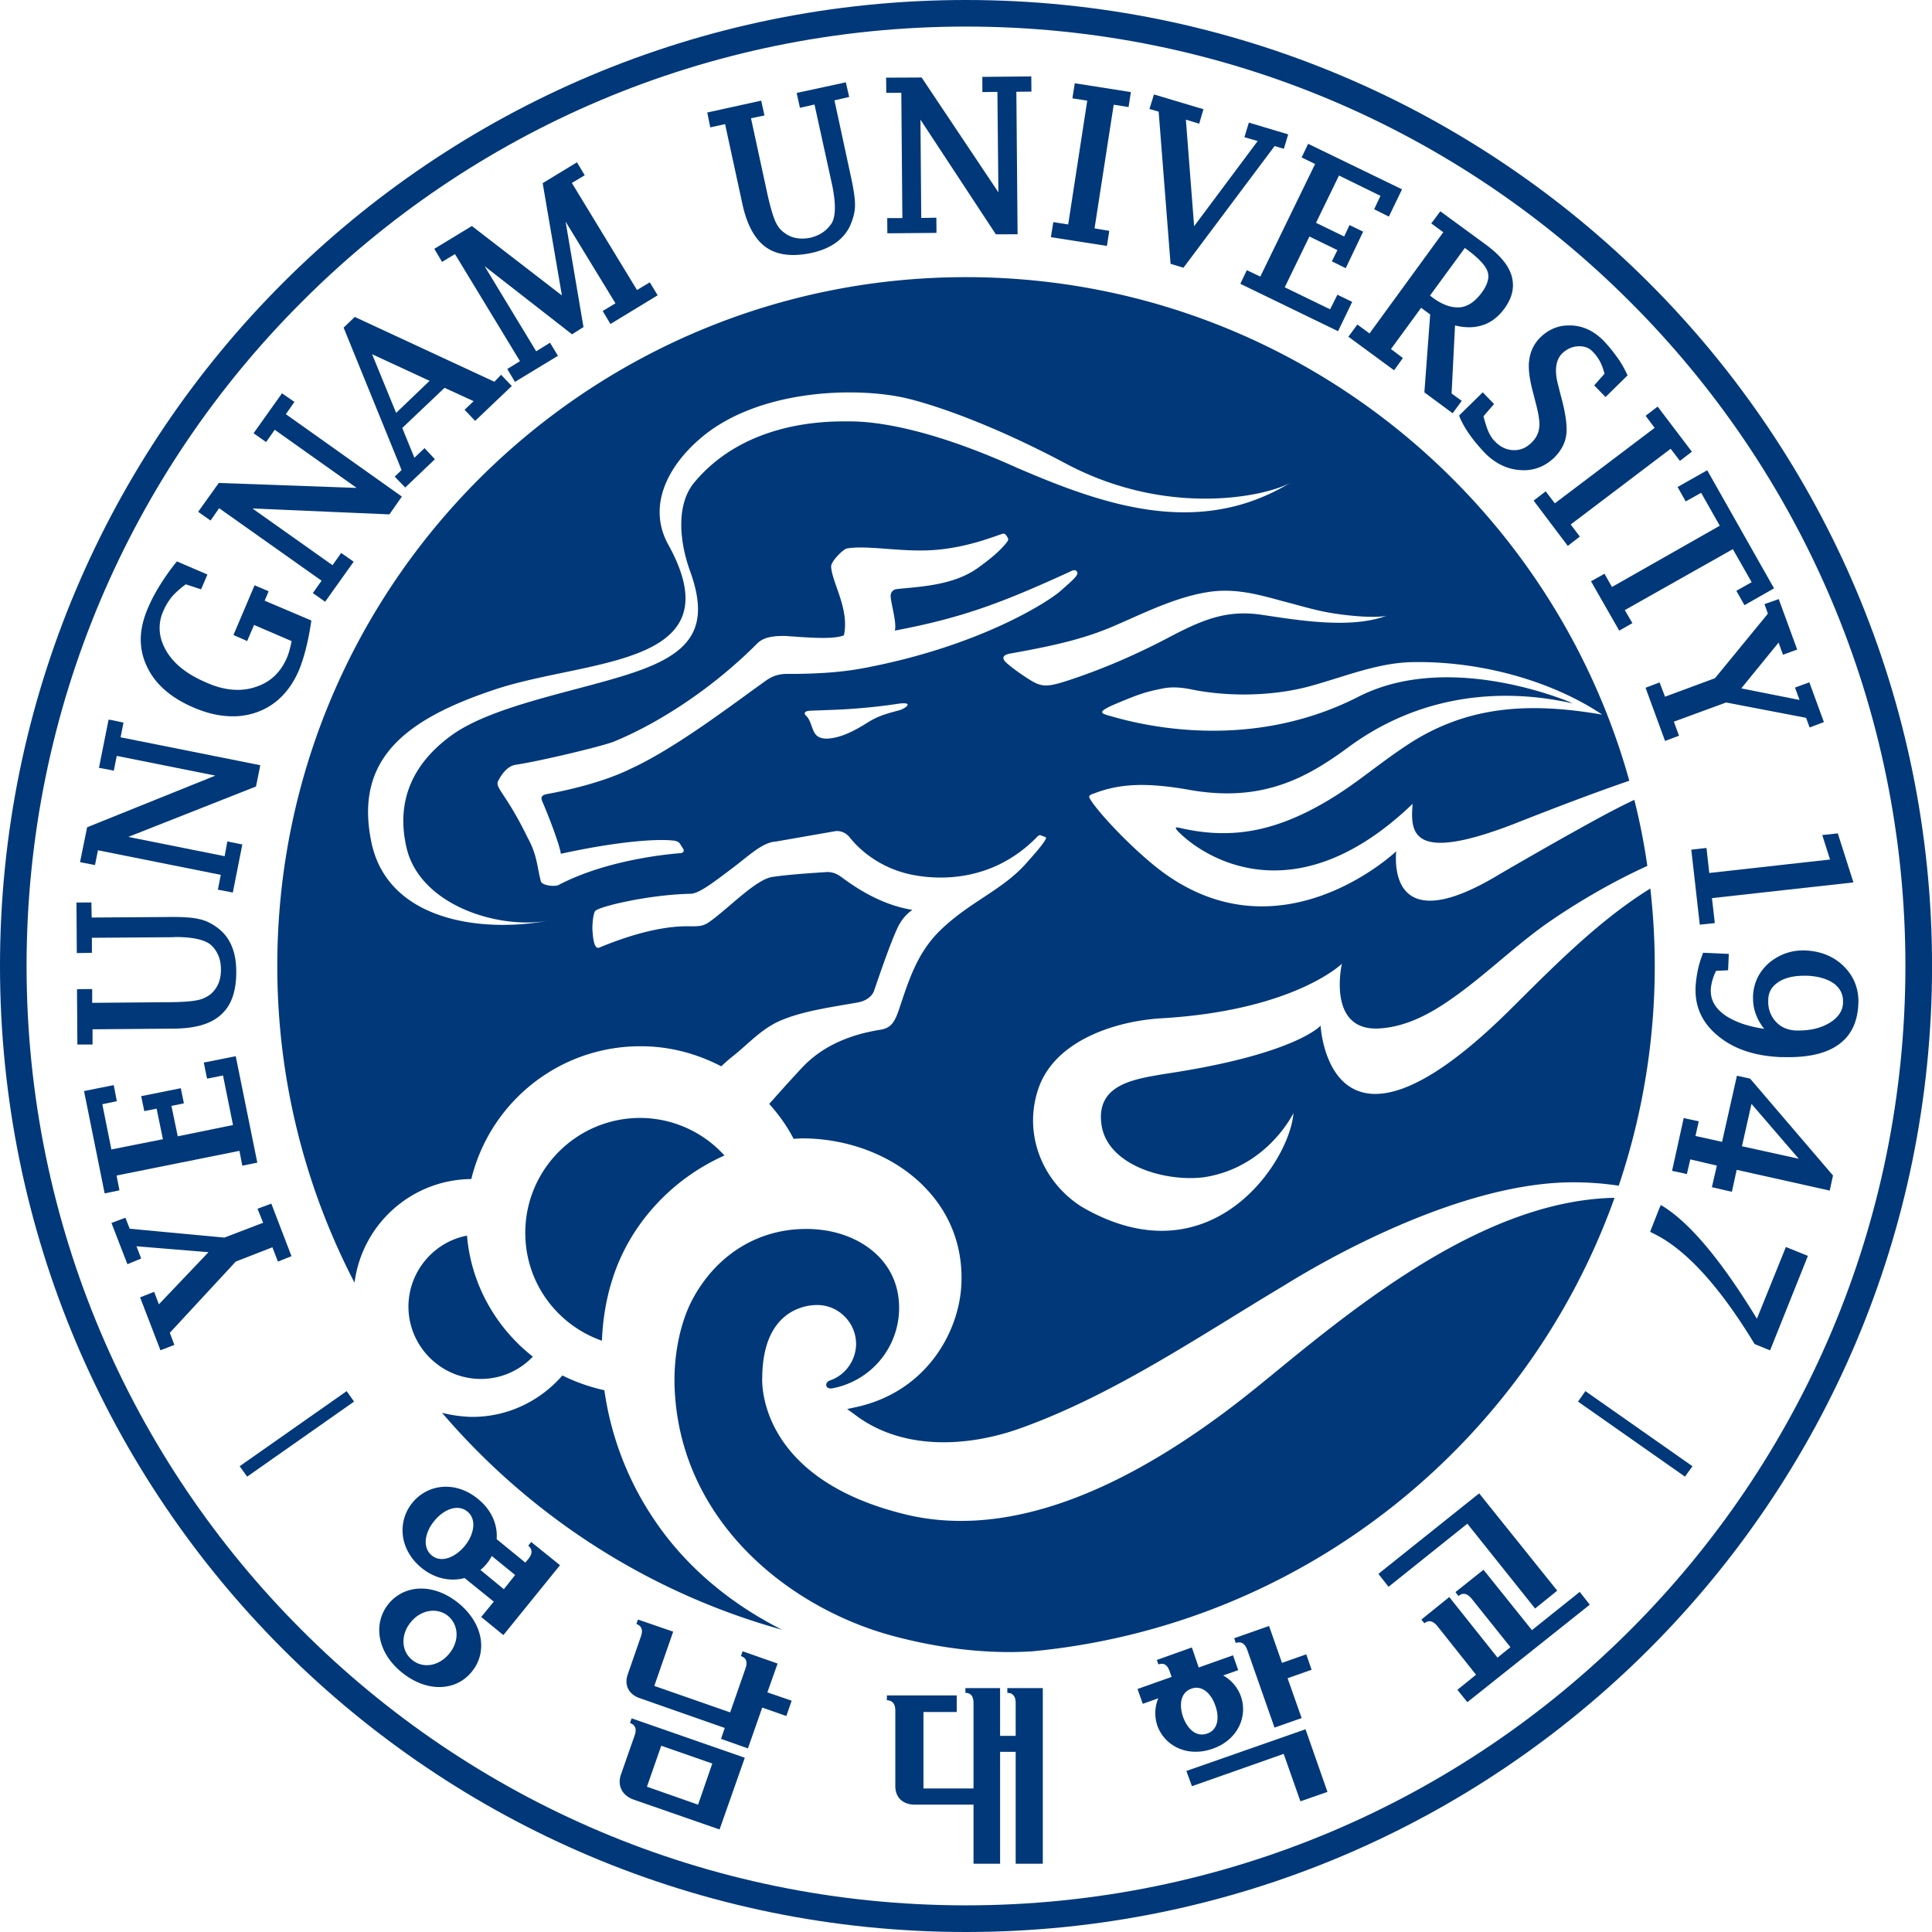
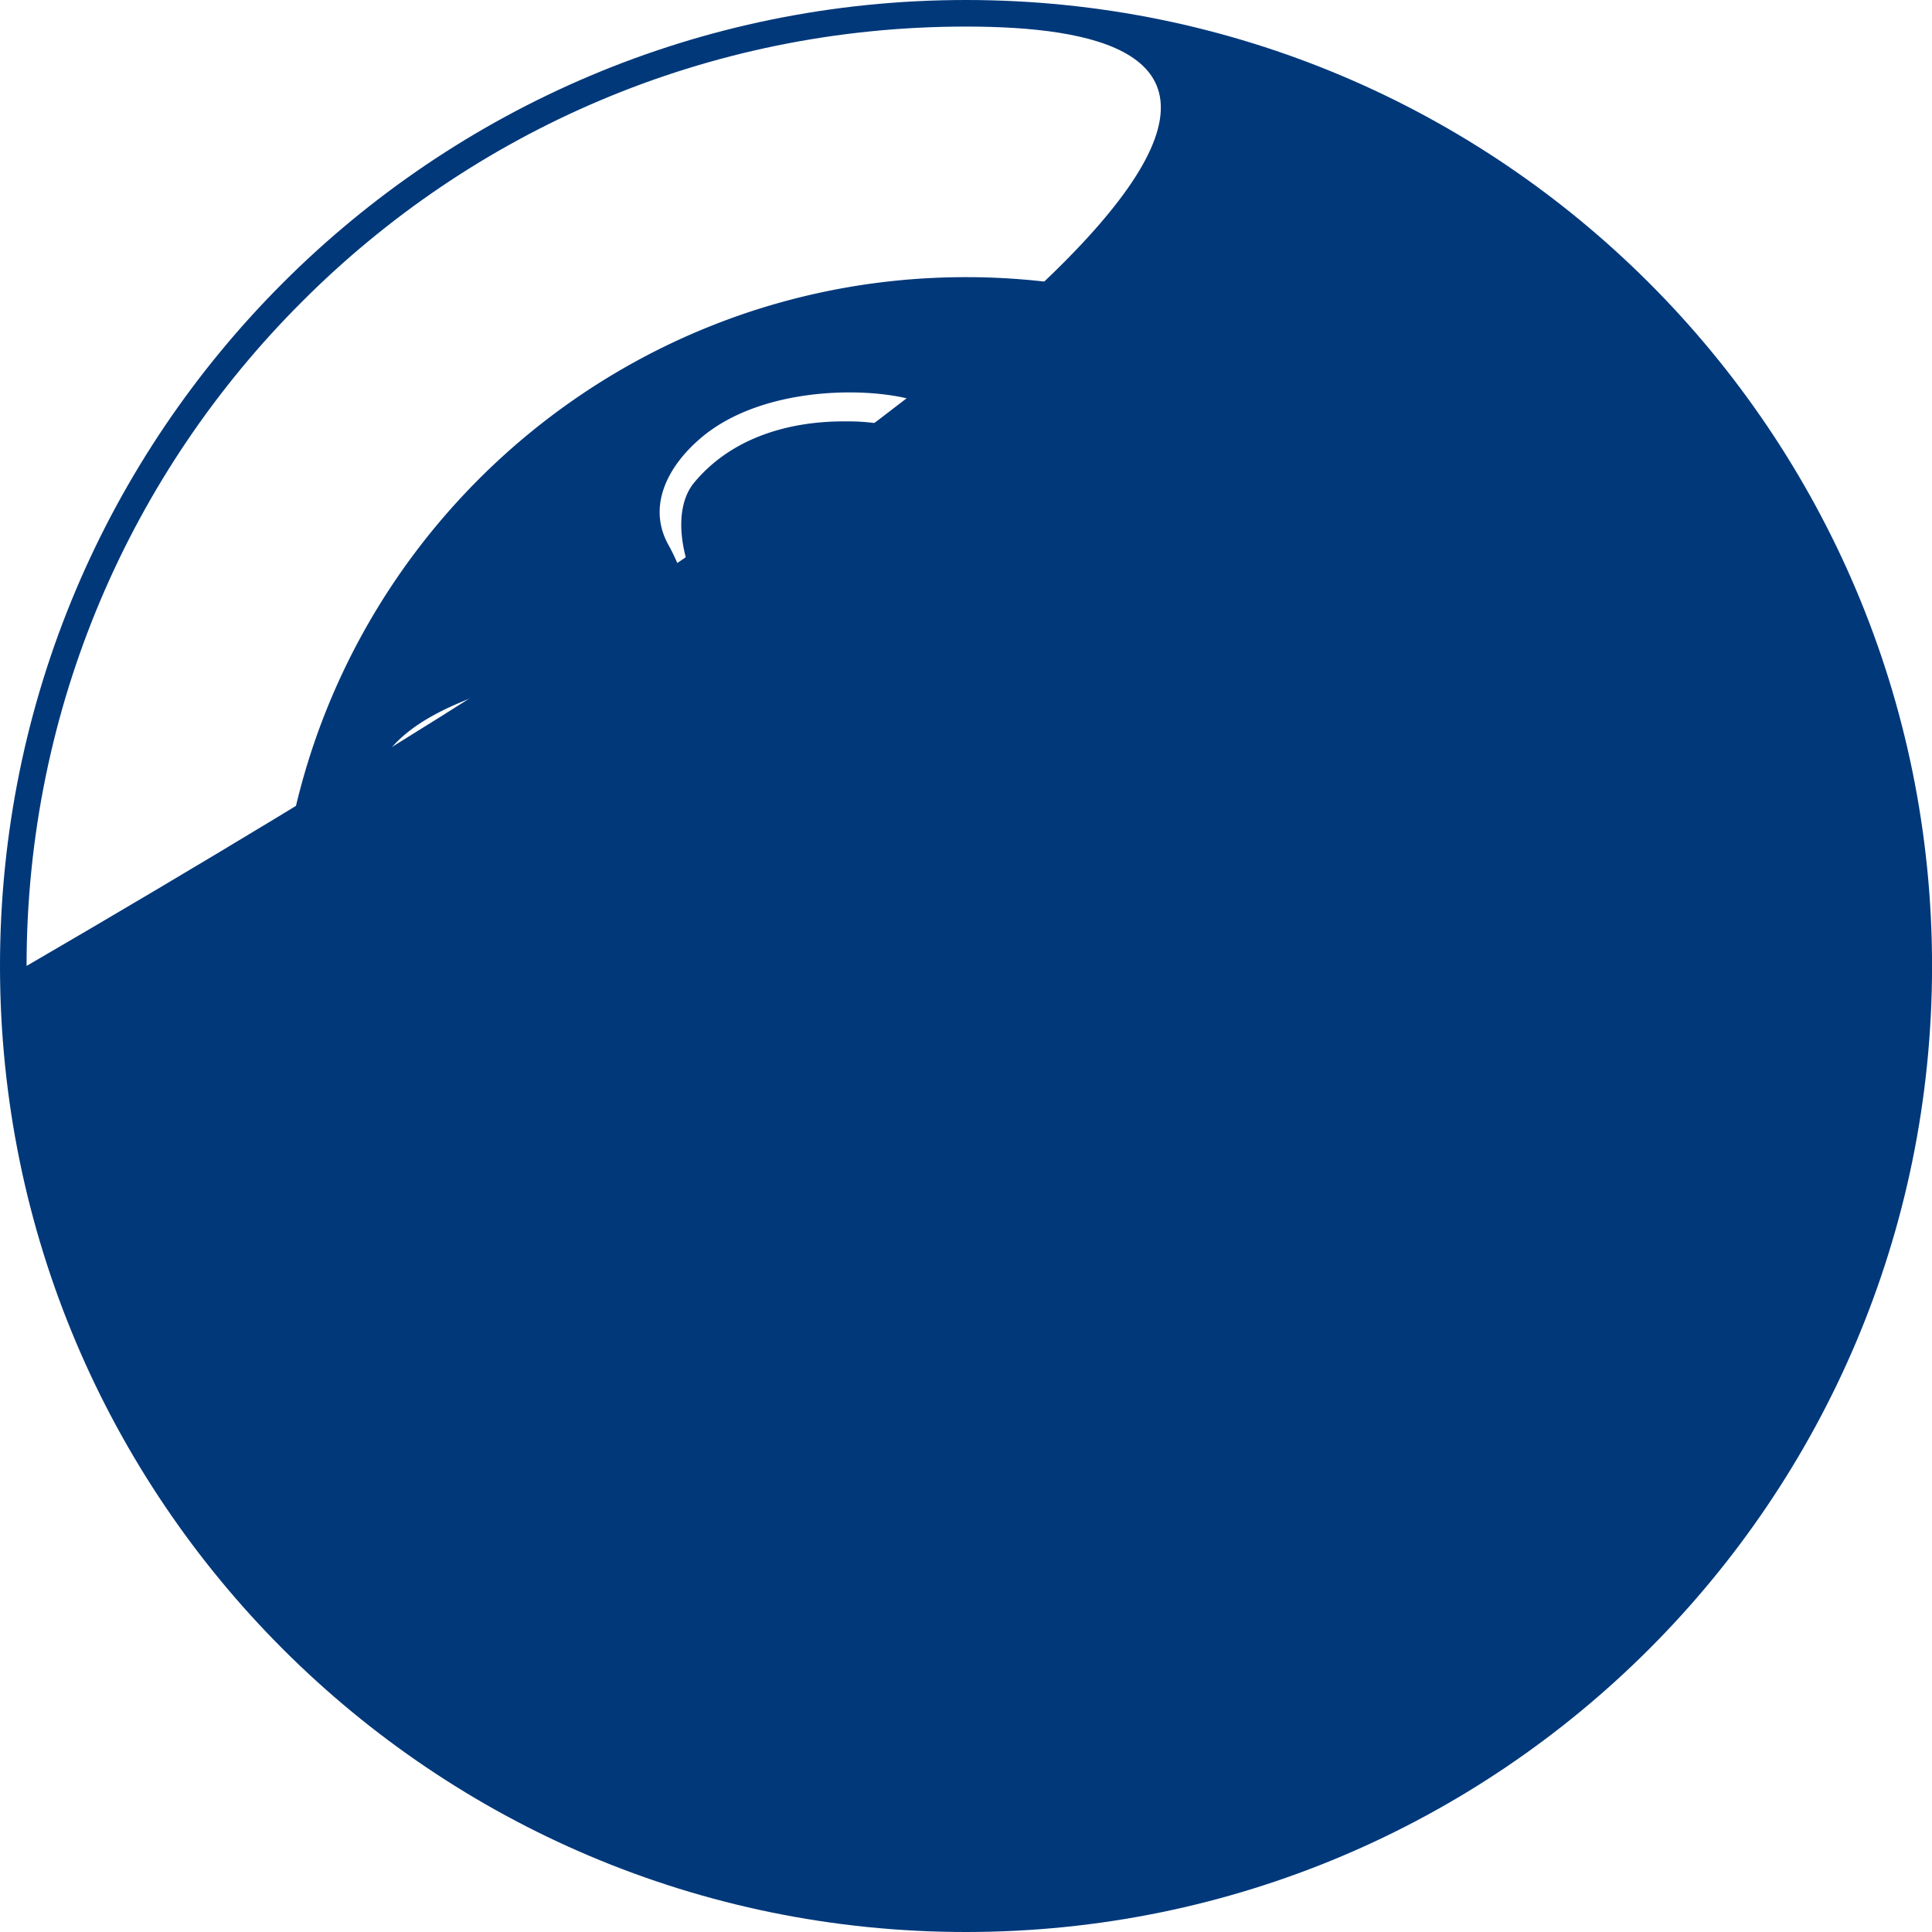
<svg xmlns="http://www.w3.org/2000/svg" stroke-linecap="round" stroke-linejoin="round" clip-rule="evenodd" viewBox="0 0 150 150">
  <g fill="#00387a">
    <path d="M50.8 117.997a23.879 23.879 0 0 1-3.877-10.06 14.258 14.258 0 0 1-3.26-1.147c-1.713 1.974-4.25 3.248-7.09 3.216a10.491 10.491 0 0 1-2.252-.315c6.842 7.992 15.977 13.948 26.4 16.841-3.993-2.01-7.456-4.867-9.921-8.535m47.082-10.54c-8.605 7.044-16.431 10.626-23.27 10.626-1.516 0-2.996-.174-4.397-.526-11.427-2.812-11.053-10.314-11.034-10.645.054-5.323 3.521-5.59 4.23-5.59a2.98 2.98 0 0 1 2.186.911c.568.58.87 1.328.87 2.139-.02 1.252-.835 2.404-2.036 2.807 0 0-.344.123-.273.42.078.26.446.193.446.193a6.353 6.353 0 0 0 5.203-6.174c.039-3.763-3.043-5.8-6.096-6.137a8.609 8.609 0 0 0-1.141-.064c-3.68 0-6.877 1.96-8.742 5.348-1.053 1.923-1.6 4.687-1.432 7.353.595 10.22 9.086 16.896 17.238 18.977 2.991.772 5.914 1.17 8.72 1.17.589 0 1.162-.022 1.735-.052 20.975-1.972 38.417-16.061 45.264-35.215-9.775.19-19.403 7.831-26.522 13.689l-.949.77zm-51.148-3.363c.064-1.616.32-3.227.802-4.734 1.326-4.276 4.599-7.819 8.712-9.647a8.869 8.869 0 0 0-6.465-2.917c-4.914-.043-8.943 3.906-8.999 8.815-.048 3.918 2.437 7.251 5.95 8.483m33.407-51.202c-.265-.155-1.266-.783-1.994-1.422-.34-.308-.39-.602.271-.725 3.003-.544 5.44-1.034 7.902-2.07 2.299-.983 4.68-2.2 7.182-2.66a.359.359 0 0 1 .103-.015c2.13-.388 3.981.122 5.989.675 1.045.265 2.364.664 3.418.856 1.106.213 3.453.496 4.609.286-2.801 1.035-6.944.318-9.582-.073-2.828-.442-4.736.391-7.464 1.836-2.172 1.133-4.633 2.243-7.339 3.149-1.764.591-2.244.65-3.095.163m-13.082-1.02c-2.07.393-4.216.449-5.774.449-1.118-.035-1.603.364-2.148.76-2.026 1.433-6.672 5.011-10.17 6.605-2.142 1.064-5.06 1.703-6.424 1.95-.408.066-.613.197-.437.59.443 1.009 1.331 3.309 1.44 4.06 4.597-1.004 7.516-1.155 8.66-1.03.482.026.588.253.588.253s.127.21.244.384c.096.158.048.316-.195.344-1.356.108-5.872.594-9.436 2.454-.295.189-1.349.061-1.418-.277-.295-1.12-.278-2.025-1.015-3.36-1.725-3.545-2.588-3.877-2.284-4.445.124-.239.603-1.156 1.405-1.241 1.874-.286 6.73-1.439 7.596-1.803 2.941-1.203 7.222-3.72 11.089-7.594.406-.411 1.019-.616 2.203-.595 1.635.113 3.706.3 4.54-.052.442-2.04-.932-4.096-.994-5.329-.02-.408.937-1.36 1.228-1.413 1.66-.277 4.332.326 6.9.111 2.385-.199 4.27-.947 5.143-1.238.082-.021.212-.044.288.072.033.044.089.089.127.187.115.163.053.253-.074.428-.42.504-.908 1.008-2.215 1.949-1.982 1.43-4.778 1.462-6.318 1.649a.507.507 0 0 0-.45.428c-.084.382.506 2.18.315 2.792 5.343-1.008 8.43-2.22 13.428-4.495.32-.15.523-.283.675-.13.208.233.053.424-1.3 1.601-.92.783-6.18 4.23-15.217 5.937m2.748 3.277c-.996.264-1.592.433-2.341.883-1.166.742-2.091 1.197-3.078 1.302-.492.044-.89-.044-1.127-.403-.262-.428-.315-.999-.647-1.33-.228-.194-.203-.414.341-.422.552-.03 2.094-.066 3.015-.136a44.475 44.475 0 0 0 3.803-.41c1.204-.162.585.355.034.516m12.807-19.231c8.134 4.394 15.94 2.543 17.618 1.53-7.172 4.395-14.636 1.73-21.313-1.148-8.397-3.793-12.525-3.575-13.206-3.584-4.298-.04-8.848 1.183-11.815 4.749-1.327 1.6-1.244 4.33-.307 6.913 1.481 4.117.21 6.103-3.631 7.56-3.974 1.53-11.37 2.625-14.854 5.116-3.03 2.18-4.384 5.084-3.55 8.732 1.027 4.506 7.186 6.42 11.104 5.68-5.26 1.001-12.662.04-13.853-6.216-1.262-6.395 2.774-9.443 9.632-11.723 7.183-2.393 18.716-1.71 13.447-11.243-1.618-2.921-.135-6.042 2.589-8.33 4.352-3.659 11.69-3.943 15.692-3.081 0 0 4.672.935 12.447 5.045m45.518 33.066c-4.271 2.63-8.126 6.692-11.119 9.633-13.841 13.589-14.482 1.014-14.482 1.014s-1.933 2.22-11.966 3.726c-2.388.402-5.347.772-5.072 3.735.278 3.409 5.078 4.717 8.057 4.297 4.864-.786 6.864-4.953 6.873-4.972-.278 3.787-6.453 13.111-16.465 7.261-3.106-1.991-4.573-5.776-3.282-9.316 1.346-3.604 5.921-5.074 9.423-5.298 10.372-.594 14.084-4.24 14.084-4.24s-1.18 5.168 2.792 5.029c1.963-.081 3.773-.983 5.343-2.045 2.701-1.815 5.012-4.13 7.635-6.01 2.121-1.495 5.015-3.243 7.945-4.568a48.991 48.991 0 0 0-1.01-5.13c-.719.335-1.457.716-2.25 1.134-2.69 1.455-5.661 3.154-8.252 4.663-8.249 4.984-8.075-.626-7.988-1.8 0 0-9.42 8.955-18.985.935-2.146-1.79-4.142-4.009-4.692-4.859-.246-.368-.227-.424.268-.588 1.986-.758 4.08-.846 7.416-.25 5.727 1.003 9.193-1.041 12.359-3.376 7.714-5.64 15.752-3.658 17.349-3.355 0 0-9.461-4.178-16.639-.513-9.218 4.706-18.313 1.757-19.518 1.43-.555-.168-.597-.308.465-.786 1.808-.766 2.405-.994 3.725-1.255.817-.19 1.613-.114 2.527.08 2.86.555 6.193.464 8.891-.247 2.882-.78 5.407-1.876 8.175-1.907 5.678-.083 11.117 1.691 14.656 4.078-5.637-.97-10.504-.726-15.195 2.394-2.802 1.858-4.458 3.51-7.602 5.101-3.356 1.682-6.431 2.147-10.082 1.28-.257-.047-.34 0 0 .34 1.709 1.737 8.83 6.768 18.16-2.19-.17 2.175-.186 4.676 7.858 1.564 2.768-1.09 5.941-2.316 8.965-3.357-6.285-22.541-26.96-39.092-51.495-39.098-29.524 0-53.475 23.945-53.475 53.476a53.26 53.26 0 0 0 5.997 24.593c.579-4.527 4.42-8.008 9.067-8.047 1.453-5.965 6.844-10.365 13.249-10.31 2.22.013 4.307.597 6.154 1.557.286-.26.577-.533.911-.79 1.341-1.072 2.342-2.275 4.014-2.89 1.7-.665 3.9-.956 5.7-1.282.585-.108 1.097-.446 1.253-.938.52-1.512 1.23-3.582 1.769-4.76.334-.749.776-1.194 1.194-1.485-1.66-.269-3.445-1.018-5.405-2.471-.386-.297-.768-.486-1.249-.466-.996.067-2.822.177-4.196.375-1.16.158-3.002 2.007-4.346 3.065-.959.764-1.041.786-2.274.77-3.06-.02-6.633 1.587-6.856 1.66-.36.122-.454-.597-.502-1.217-.057-.546.06-1.477.205-1.632.321-.353 4.182-1.27 7.415-1.335.685-.02 1.885-.978 3.357-2.083 1.143-.867 2.224-1.913 3.238-1.969l4.64-.81s.602-.107 1.084.455c.48.611 1.844 2.127 4.316 2.802 1.468.394 6.343 1.224 10.281-2.836.054-.042.147-.15.277-.089.13.047.233.094.33.123.056.02.064.07.056.125-.243.486-.924 1.221-1.502 1.882-1.865 2.121-4.361 2.98-6.68 5.215-1.8 1.744-2.447 3.823-3.24 6.205-.353 1.037-.664 1.406-1.426 1.536-2.365.375-4.532 1.255-6.137 2.996-1.201 1.294-1.794 1.974-2.502 2.763.738.824 1.393 1.727 1.893 2.71.236-.008.467-.033.679-.033 3.672 0 7.233 1.421 9.526 3.817 1.965 2.021 2.933 4.59 2.826 7.425-.142 3.824-2.77 8.458-8.198 9.625l-.676.146.555.4c3.695 2.851 8.816 2.571 12.975 1.066 7.21-2.602 13.759-7.089 20.301-11 .565-.334 12.598-8.07 22.541-8.07 1.21 0 2.394.09 3.535.264a53.41 53.41 0 0 0 2.797-17.062c0-2.028-.121-4.032-.343-6.01M41.369 105.33c-2.844-2.232-4.791-5.59-5.111-9.397-2.57.494-4.503 2.75-4.547 5.447-.028 3.094 2.464 5.646 5.56 5.68a5.56 5.56 0 0 0 4.098-1.73" />
-     <path d="M23.433 23.437C10.226 36.626 2.063 54.86 2.063 74.995c0 20.152 8.163 38.376 21.37 51.568 13.183 13.208 31.417 21.368 51.562 21.368 20.145 0 38.372-8.16 51.568-21.368 13.208-13.192 21.373-31.416 21.373-51.568 0-20.136-8.165-38.369-21.373-51.558C113.367 10.217 95.14 2.063 74.995 2.063s-38.379 8.154-51.562 21.374M0 74.995C0 33.572 33.572 0 74.995 0c41.426 0 75.009 33.572 75.009 74.995 0 41.436-33.583 75.005-75.009 75.005C33.572 150 0 116.431 0 74.995" />
-     <path d="m27.488 108.82-8.3 5.826-.58-.809 8.307-5.83.573.813zm95.601-.814 8.314 5.832-.583.807-8.304-5.826.573-.813zM6.526 84.71l2.303-.463.038.189.204 1.063-.19.038-.936.195.702 3.512 4.002-.796-.49-2.375-.96.195-.038-.206-.2-.958 3.08-.616.038.205.2.967-.203.047-.765.153.49 2.363 4.289-.877-.774-3.847-1.237.247-.044-.193-.213-1.056 2.303-.458.178-.039 1.675 8.269-.212.04-.954.193-.037-.202-.185-.95-9.54 1.918.225 1.142-.2.05-.95.194-1.6-7.944zm-.548-7.897.205-.017.971-.006.004.2v.87l6.032-.05c.998-.009 1.732-.064 2.17-.164a2.356 2.356 0 0 0 1.049-.507c.51-.48.745-1.08.745-1.853.023 0 0-.011 0-.02-.003-.754-.235-1.371-.73-1.855-.409-.408-1.351-.665-2.826-.66-.038 0-.065 0-.09.013l-6.375.046.004 1.16-.19.011-.984.015-.026-3.924h.195l.967-.006v.208l.02.963 5.938-.04c.084-.004.152-.004.239-.004.966 0 1.677.044 2.18.17.525.108 1.03.364 1.514.752.896.708 1.352 1.835 1.352 3.302v.074c0 1.445-.368 2.558-1.161 3.268-.78.74-2.015 1.087-3.648 1.104l-6.348.052v1.18H6.007l-.029-4.282zm11.897-7.558-.956-.18.035-.195.187-.957-9.536-1.908-.23 1.146-.202-.038-.959-.184.55-2.71 9.956-4.011-7.654-1.531-.233 1.158-.186-.052-.964-.178.746-3.738.205.024.953.198-.039.203-.186.942 10.846 2.168-.313 1.558-.027.096-9.908 3.91 7.48 1.5.213-1.156.213.054.948.19-.74 3.738-.2-.047zm-2.263-23.499-1.184-.39a6.54 6.54 0 0 0-1.05.926c-.295.367-.52.722-.678 1.108-.216.46-.307.914-.307 1.36 0 .586.161 1.15.5 1.745.588 1.026 1.626 1.85 3.108 2.479.87.394 1.677.577 2.454.577a4.3 4.3 0 0 0 1.354-.213c1.157-.364 1.962-1.11 2.472-2.289.142-.333.259-.77.36-1.285l-2.915-1.253-.538 1.253-.181-.086-.882-.386 1.64-3.86.19.078.899.384-.074.185-.233.547 3.628 1.541-.026.164c-.23 1.53-.556 2.775-.955 3.737-.714 1.622-1.807 2.711-3.277 3.227a5.44 5.44 0 0 1-1.861.309c-.958 0-1.968-.226-3.017-.678-1.783-.758-3.011-1.838-3.638-3.205a4.794 4.794 0 0 1-.473-2.074c0-.78.193-1.6.558-2.45.256-.598.568-1.192.926-1.765a18.36 18.36 0 0 1 1.22-1.732l.106-.122 2.366 1.018-.492 1.15zm4.075-12.12 2.207-3.1.965.668-.665.952 9.007 6.398-.898 1.282-.073.1-10.63-.458 6.216 4.404.671-.95.17.117.801.561-2.215 3.11-.156-.114-.8-.563.117-.162.563-.796-7.955-5.629-.666.958-.96-.678 1.6-2.24 10.705.385-6.362-4.514-.67.954-.972-.685zm11.068-1.58 2.6-2.488-4.466-2.068 1.866 4.556zm-3.21-7.45 10.84 5.032.52-.539.83.869-2.846 2.71-.819-.863.702-.67-2.257-1.035-3.284 3.118.944 2.313.786-.747.806.858-2.306 2.199-.816-.845.533-.513-4.5-11.056.866-.83zm23.515-1.679-3.664 2.229-.603-1.008.99-.6-3.87-6.34 1.389 8.186-.889.562-6.791-5.293 4.008 6.612 1.074-.666.616 1.016-3.338 2.024-.596-.998.985-.61-5.046-8.313-1.004.605-.601-1.013 2.917-1.772 6.989 5.39-1.493-8.716 2.663-1.622.602 1.01-.999.595 5.058 8.313.993-.597.61 1.006zm3.852-14.192 4.188-.921.252 1.151-1.045.216 1.278 5.904c.218.969.422 1.67.606 2.09.18.404.413.701.723.909.403.303.845.439 1.357.439.19 0 .412-.017.636-.064.743-.175 1.263-.539 1.657-1.116.165-.264.256-.68.256-1.231 0-.475-.073-1.07-.215-1.757l-1.368-6.24-1.131.256-.255-1.154 3.819-.825.261 1.137-1.145.262 1.253 5.806c.224 1.002.343 1.769.343 2.302v.092c-.013.535-.173 1.088-.425 1.626-.53 1.044-1.544 1.71-2.954 2.022-.506.108-.991.16-1.413.16-.83 0-1.544-.194-2.129-.608-.868-.624-1.474-1.751-1.82-3.345l-1.346-6.208-1.15.25-.233-1.153zm22.405 9.457L71.464 9.29l.061 7.633 1.172-.022.011 1.18-3.814.033-.01-1.18h1.176l-.083-9.73-1.166.006-.014-1.18 2.758-.013 5.96 8.913-.077-7.797-1.166.016-.004-1.18 3.802-.036.01 1.18-1.17.012.095 11.064-1.688.003zm4.463-.947 1.154.181 1.479-9.613-1.153-.178.185-1.171 4.356.685-.18 1.161-1.154-.18-1.487 9.602 1.142.189-.18 1.171-4.353-.68.19-1.167zm7.814-9.912 3.841 1.147-.33 1.125-1.034-.315.64 8.274 4.935-6.613-1.03-.295.345-1.138 3.054.914-.338 1.122-.716-.215-7.077 9.447-1.003-.306-.923-11.81-.715-.21.351-1.127zm14.293 18.381L96.3 22.035l.502-1.058 1.049.495 4.253-8.739-1.045-.51.505-1.058 7.29 3.534-1.021 2.116-1.144-.569.489-1.042-3.219-1.577-1.784 3.671 2.185 1.063.416-.888 1.059.513-1.352 2.836-1.077-.533.43-.87-2.174-1.058-1.915 3.944 3.523 1.71.566-1.133 1.148.555-1.097 2.277zm19.887 4.206.798-.902a4.296 4.296 0 0 0-.341-.938 3.402 3.402 0 0 0-.558-.764c-.277-.288-.604-.433-1.052-.433h-.087c-.464.028-.862.197-1.241.55-.321.327-.486.755-.486 1.34 0 .318.049.67.154 1.075l.234.917c.293 1.08.437 1.932.437 2.585 0 .11-.005.224-.019.344-.072.67-.394 1.286-.938 1.832-.67.643-1.466.984-2.378.984h-.008c-.079 0-.169-.008-.264-.014-1.015-.064-1.935-.519-2.731-1.316-.435-.47-.83-.916-1.156-1.388a7.157 7.157 0 0 1-.806-1.395l-.048-.136 1.835-1.801.88.908-.824.951c.119.442.24.839.364 1.148.16.346.325.61.521.797.425.44.89.661 1.42.685h.093c.503 0 .915-.186 1.311-.56.355-.337.54-.7.607-1.092.013-.108.03-.21.03-.34 0-.38-.079-.834-.221-1.408l-.232-.909c-.241-.886-.373-1.613-.373-2.225 0-.16.01-.315.037-.46a2.927 2.927 0 0 1 .861-1.76c.626-.609 1.385-.941 2.233-.927h.188c.931.044 1.756.446 2.475 1.174.364.377.704.793 1.015 1.227.313.41.573.866.804 1.358l.059.116-1.713 1.683-.88-.905zm-3.768 8.228.712.93 7.748-5.859-.701-.938.934-.714 2.66 3.505-.931.71-.718-.94-7.761 5.88.708.936-.934.725-2.654-3.516.937-.719zm5.711 10.815-2.191-3.831 1.045-.586.583 1.027 8.368-4.756-1.447-2.557-1.197.67-.63-1.118 2.299-1.302 5.19 9.17-2.297 1.306-.63-1.116 1.189-.668-1.462-2.566-8.388 4.734.592 1.01-1.024.583zm3.556 8.563-1.513-4.128 1.089-.414.424 1.108 3.879-1.436 4.109-5.014-.269-.737 1.109-.39 1.432 3.915-1.102.405-.343-.944-2.896 3.554 4.523.9-.351-.961 1.113-.408 1.13 3.085-1.107.42-.276-.749-6.207-1.191-4.06 1.489.403 1.091-1.087.405zm2.698 14.267-.66-5.826 1.18-.132.216 1.943 9.376-1.045-.603-1.899 1.206-.132 1.214 3.808-10.985 1.22.222 1.938-1.166.125zm5.28 32.978-1.009-.413-.04-.047c-2.773-4.57-5.44-7.428-7.921-8.586l-.165-.092.732-1.862.1-.215.199.122c2.116 1.331 4.529 4.235 7.259 8.708l2.25-5.57 1.709.69-2.934 7.332-.18-.067zm-22.2-82.064c-.539.73-1.091 1.086-1.698 1.157h-.199c-.568 0-1.187-.224-1.891-.732l-.238-.186 2.706-3.696.073.058c.989.71 1.554 1.33 1.693 1.788.034.106.06.228.06.35 0 .344-.155.78-.506 1.261m2.308-1.305c-.263-.857-.948-1.64-2.035-2.438l-3.498-2.56-.581.783-.124.156.936.688-5.728 7.858-.785-.577-.156-.117-.589.8-.116.144 3.555 2.61.572-.799.112-.15-.927-.7 2.341-3.202.703.52-.451 6.047 2.195 1.62.583-.79.122-.175-.787-.568.267-5.285c.382.094.734.141 1.093.141.339 0 .66-.047.975-.14.7-.198 1.293-.662 1.779-1.326.428-.597.65-1.185.65-1.794 0-.26-.039-.501-.106-.746m25.734 56.458c-.022.62-.364 1.142-1.067 1.57-.657.385-1.429.577-2.342.577h-.291c-.646-.044-1.147-.268-1.548-.717a2.236 2.236 0 0 1-.559-1.532v-.142c.018-.606.286-1.05.843-1.405.472-.289 1.113-.455 1.933-.455h.293c.903.053 1.593.274 2.087.647.442.37.651.79.651 1.355v.102zm.108-2.788c-.767-.786-1.782-1.215-2.992-1.276-.064-.006-.137-.006-.209-.006-.995 0-1.871.335-2.627.947-.794.693-1.223 1.568-1.267 2.593v.177c0 .481.091.936.274 1.378.143.358.346.68.595.994-1.293-.187-2.289-.548-3.016-1.037-.769-.536-1.134-1.162-1.134-1.92v-.108a3.51 3.51 0 0 1 .142-.757 4.18 4.18 0 0 1 .269-.68l.746-.038.186-.008.047-1.05.01-.22-2-.09-.048.146a8.14 8.14 0 0 0-.37 1.26 9.62 9.62 0 0 0-.166 1.272v.239c0 1.418.602 2.61 1.748 3.54 1.2 1 2.814 1.548 4.794 1.642.23 0 .452.008.651.008 1.614 0 2.88-.288 3.783-.891 1.054-.684 1.604-1.783 1.661-3.216 0-.07.011-.144.011-.208 0-1.045-.368-1.954-1.088-2.69m-7.957 13.921.741-3.288 3.669 4.26-4.41-.972zm.637-5.247-.84-.189-.187-.037-1.153 5.132-2.065-.458.209-.94.05-.195-.967-.207-.203-.058-.906 4.11.953.202.196.05.266-1.143 2.063.483-.387 1.676 1.554.358.372-1.707 7.224 1.614.232-1.08.025-.089-6.436-7.522zm-16.943 42.816-3.759-4.687-2.177 1.733.234.308c.261-.22.595-.303 1.02.202l3.014 3.766-1.003.813-3.746-4.704-2.164 1.747.23.291c.253-.2.59-.291 1.007.214l3.005 3.78-1.446 1.171.772.959 9.505-7.568-.779-.994-3.713 2.969zm.247-1.678 1.719-1.387-6.062-7.554-7.823 6.251.787 1.003 6.119-4.898 5.26 6.585zm-67.846 10.652 3.963 1.383-1.103 3.193-3.97-1.394 1.11-3.182zm-2.429-1.769c.316.117.578.361.364.967l-1.07 3.057c-.282.833.085 1.596.972 1.922l6.69 2.326 1.96-5.57-8.786-3.06-.13.358zm10.669-2.374.793-2.237-2.716-.953-.13.374c.31.107.572.34.354.958l-1.19 3.413-5.89-2.055 1.466-4.213-2.734-.941-.123.34c.312.128.568.361.352.971l-1.021 2.944c-.297.822.067 1.571.96 1.86l6.569 2.301-.289.848 2.089.74 1.111-3.17 1.871.656.413-1.189-1.886-.647zm-20.461-8.008-1.82-1.497c.186-.141.355-.318.505-.504.154-.19.276-.379.379-.578l1.812 1.475-.876 1.104zm-3.016-3.382c-.73.894-1.824 1.381-2.582.758-.754-.627-.53-1.793.199-2.679.72-.888 1.81-1.342 2.563-.733.75.603.525 1.774-.18 2.654m5.14-.286-.228.286c.255.219.408.542.004 1.036l-.235.278-2.223-1.821c.09-1.106-.394-2.281-1.472-3.138-1.716-1.397-3.867-1.162-5.074.318-1.195 1.478-.996 3.658.717 5.054 1.05.853 2.269 1.072 3.338.787l2.269 1.832-.977 1.191 1.723 1.405 4.396-5.425-2.238-1.803zm-6.353 8.655c-.772.966-2.016 1.21-2.882.508-.881-.697-.897-1.99-.116-2.934.773-.959 2.027-1.172 2.882-.498.854.708.902 1.972.116 2.924m.7-3.915c-1.99-1.602-4.227-1.413-5.43.075-1.191 1.475-.924 3.729 1.045 5.317 1.986 1.603 4.242 1.433 5.434-.072 1.214-1.483.915-3.715-1.05-5.32m42.62 6.606v.369c.327 0 .649.161.649.791v2.546h-1.21v-3.706h-2.693v.369c.326 0 .629.161.629.791v6.633h-3.886v-5.938h2.582v-1.289h-5.422v.381c.32 0 .655.16.655.81v5.854c0 .883.586 1.438 1.524 1.438h4.547v4.587h2.064v-8.69h1.21v8.69h2.106v-13.636h-2.755zm21.326-1.961-1.005-2.863-2.704.95.115.367c.316-.097.675-.073.893.53l2.12 6.042 2.106-.738-1.091-3.093 1.865-.659-.413-1.197-1.886.661zm-6.992 9.577 7.123-2.511 1.299 3.685 2.1-.732-1.703-4.862-9.252 3.237.433 1.183zm1.184-4.09c-.82.297-1.515-.306-1.88-1.302-.326-.985-.161-1.894.65-2.18.798-.291 1.518.325 1.86 1.308.347.966.19 1.903-.63 2.174m2.005-6.072-2.664.944-.532-1.555-2.718.971.12.345c.325-.106.663-.081.876.543l.151.428-2.648.939.408 1.15 1.205-.428a3.024 3.024 0 0 0-.074 2.121c.589 1.619 2.376 2.479 4.302 1.791 1.895-.652 2.754-2.459 2.181-4.076a3.016 3.016 0 0 0-1.37-1.608l1.167-.413-.404-1.152zM9.891 98.152l1.07-.44-.365-.952 5.59.46-3.85 4.047-.368-.968-1.091.429 1.58 4.107 1.08-.416-.352-.942 5.118-5.528 2.845-1.11.43 1.11 1.053-.418-1.566-4.083-1.071.4.437 1.088-3.008 1.15-7.351-.688-.336-.853-1.084.405 1.24 3.202z" />
+     <path d="M23.433 23.437C10.226 36.626 2.063 54.86 2.063 74.995C113.367 10.217 95.14 2.063 74.995 2.063s-38.379 8.154-51.562 21.374M0 74.995C0 33.572 33.572 0 74.995 0c41.426 0 75.009 33.572 75.009 74.995 0 41.436-33.583 75.005-75.009 75.005C33.572 150 0 116.431 0 74.995" />
  </g>
</svg>